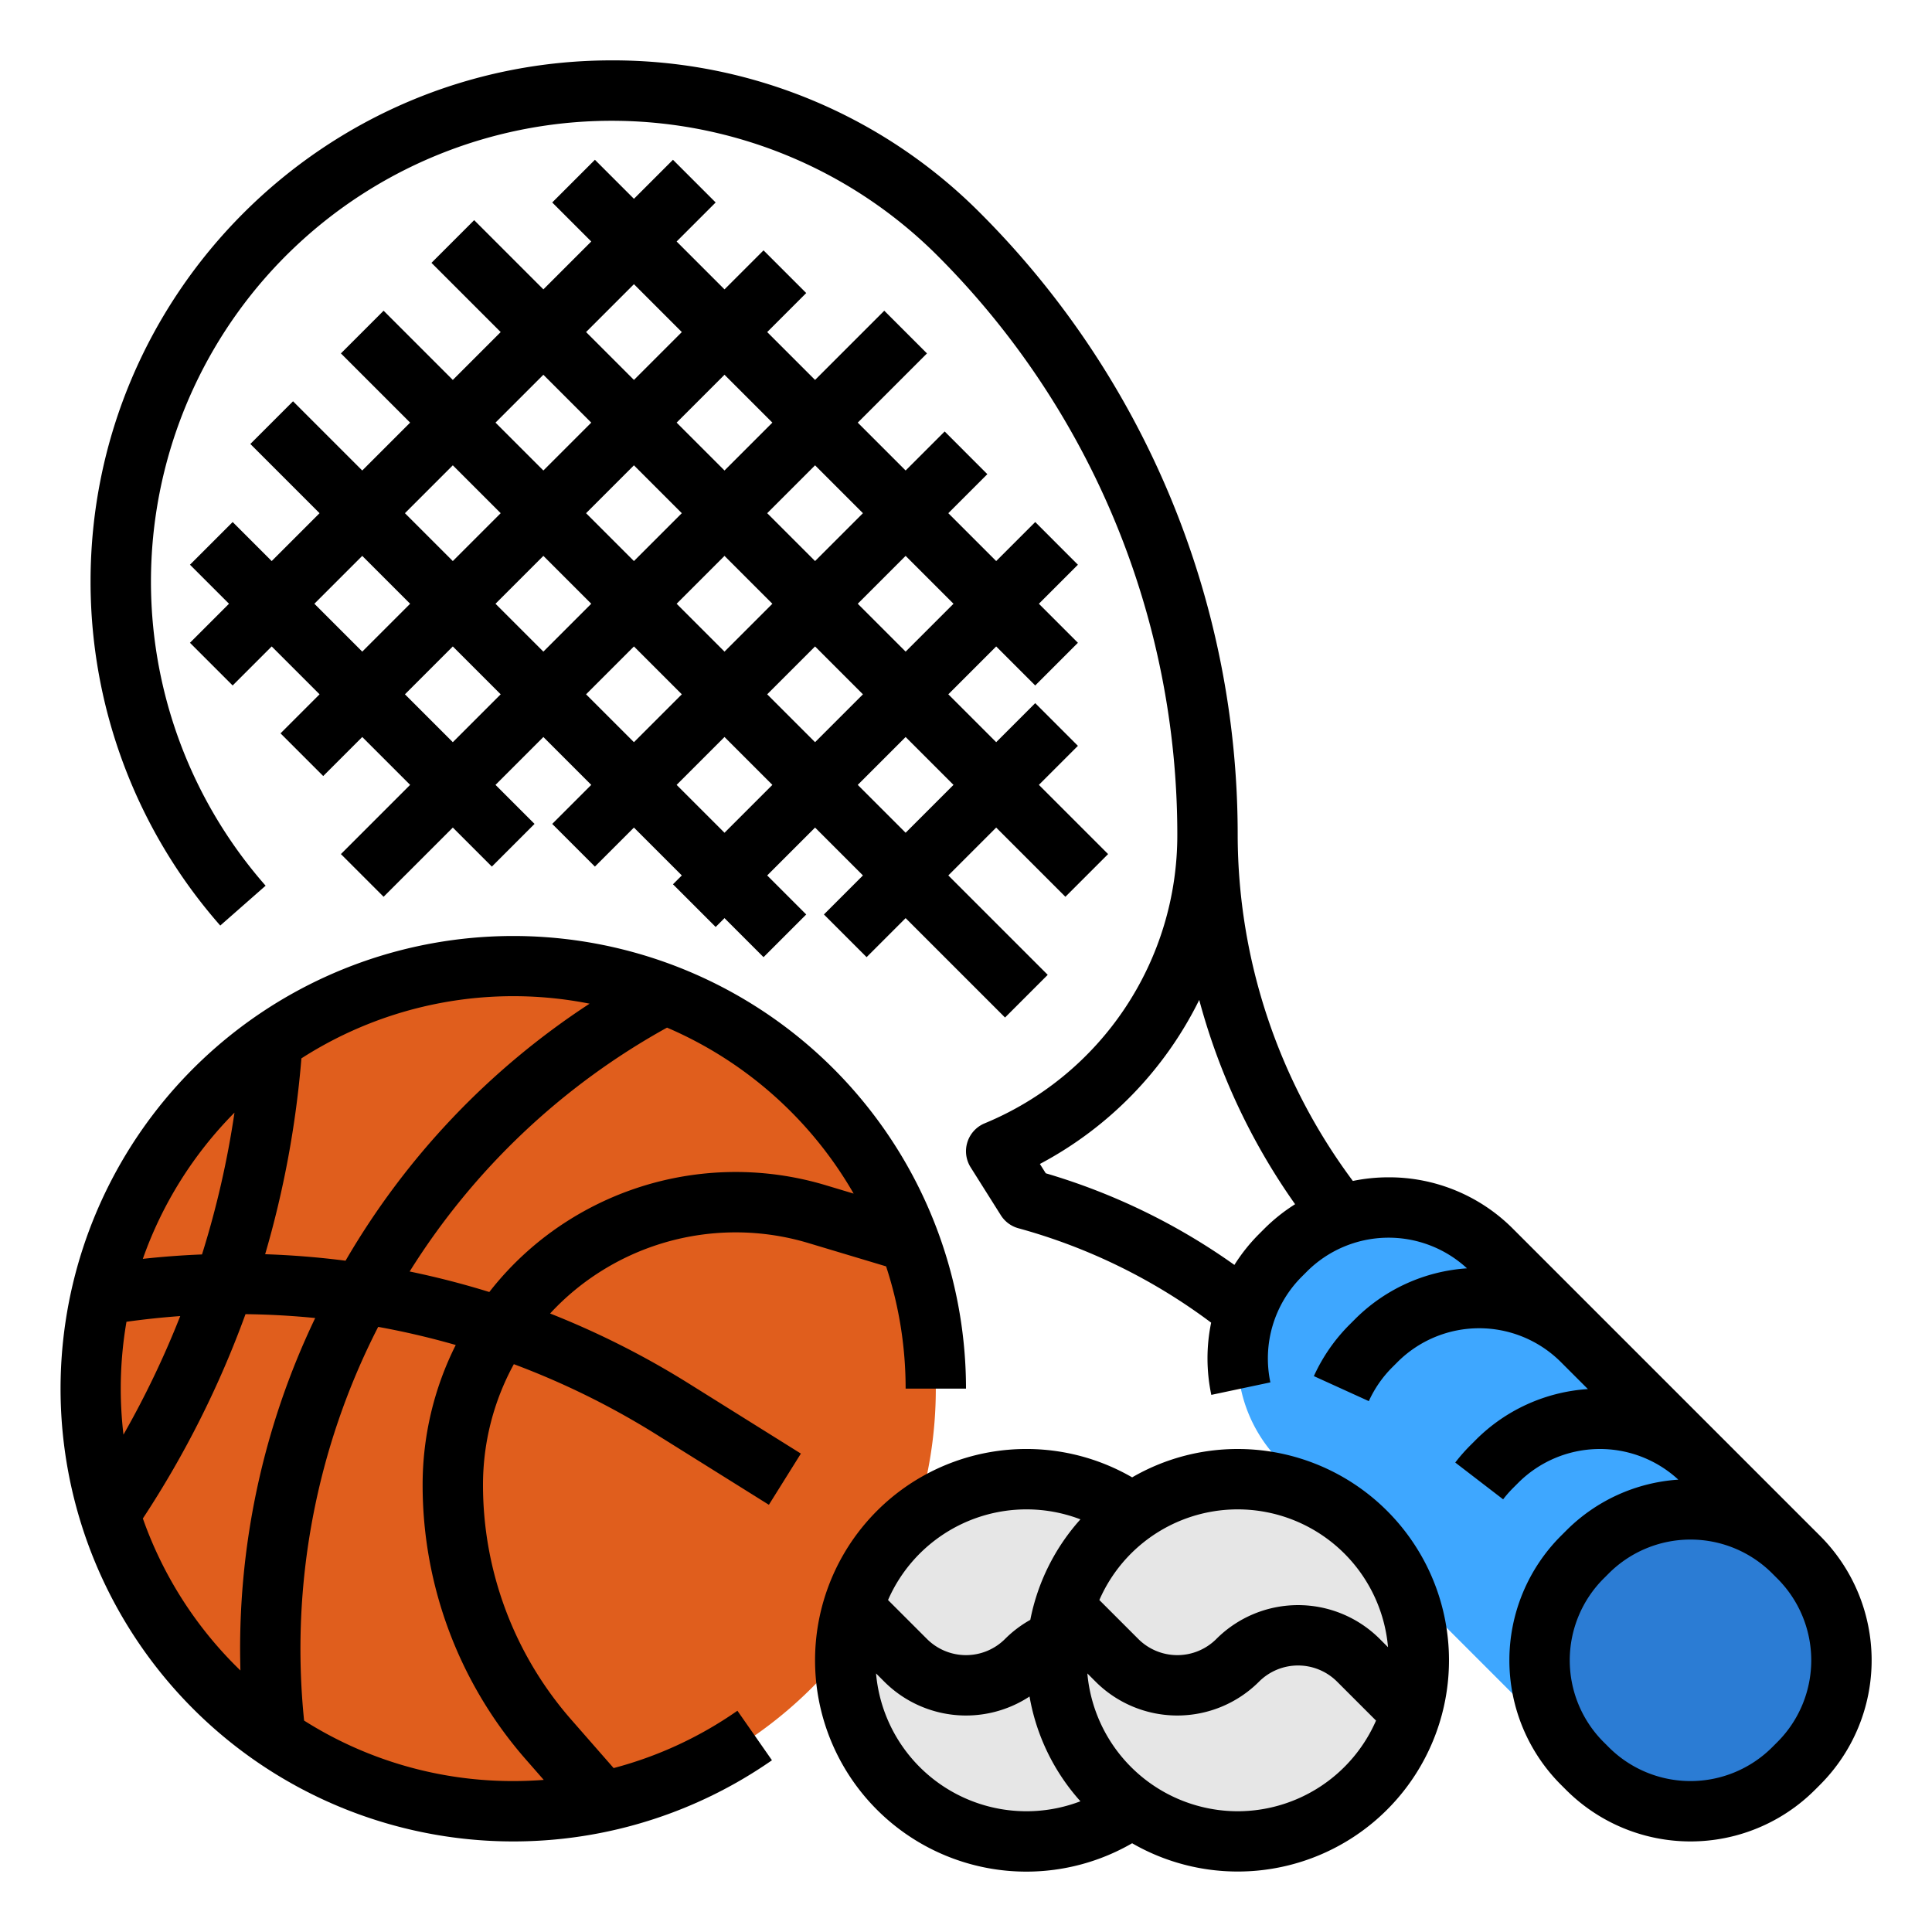
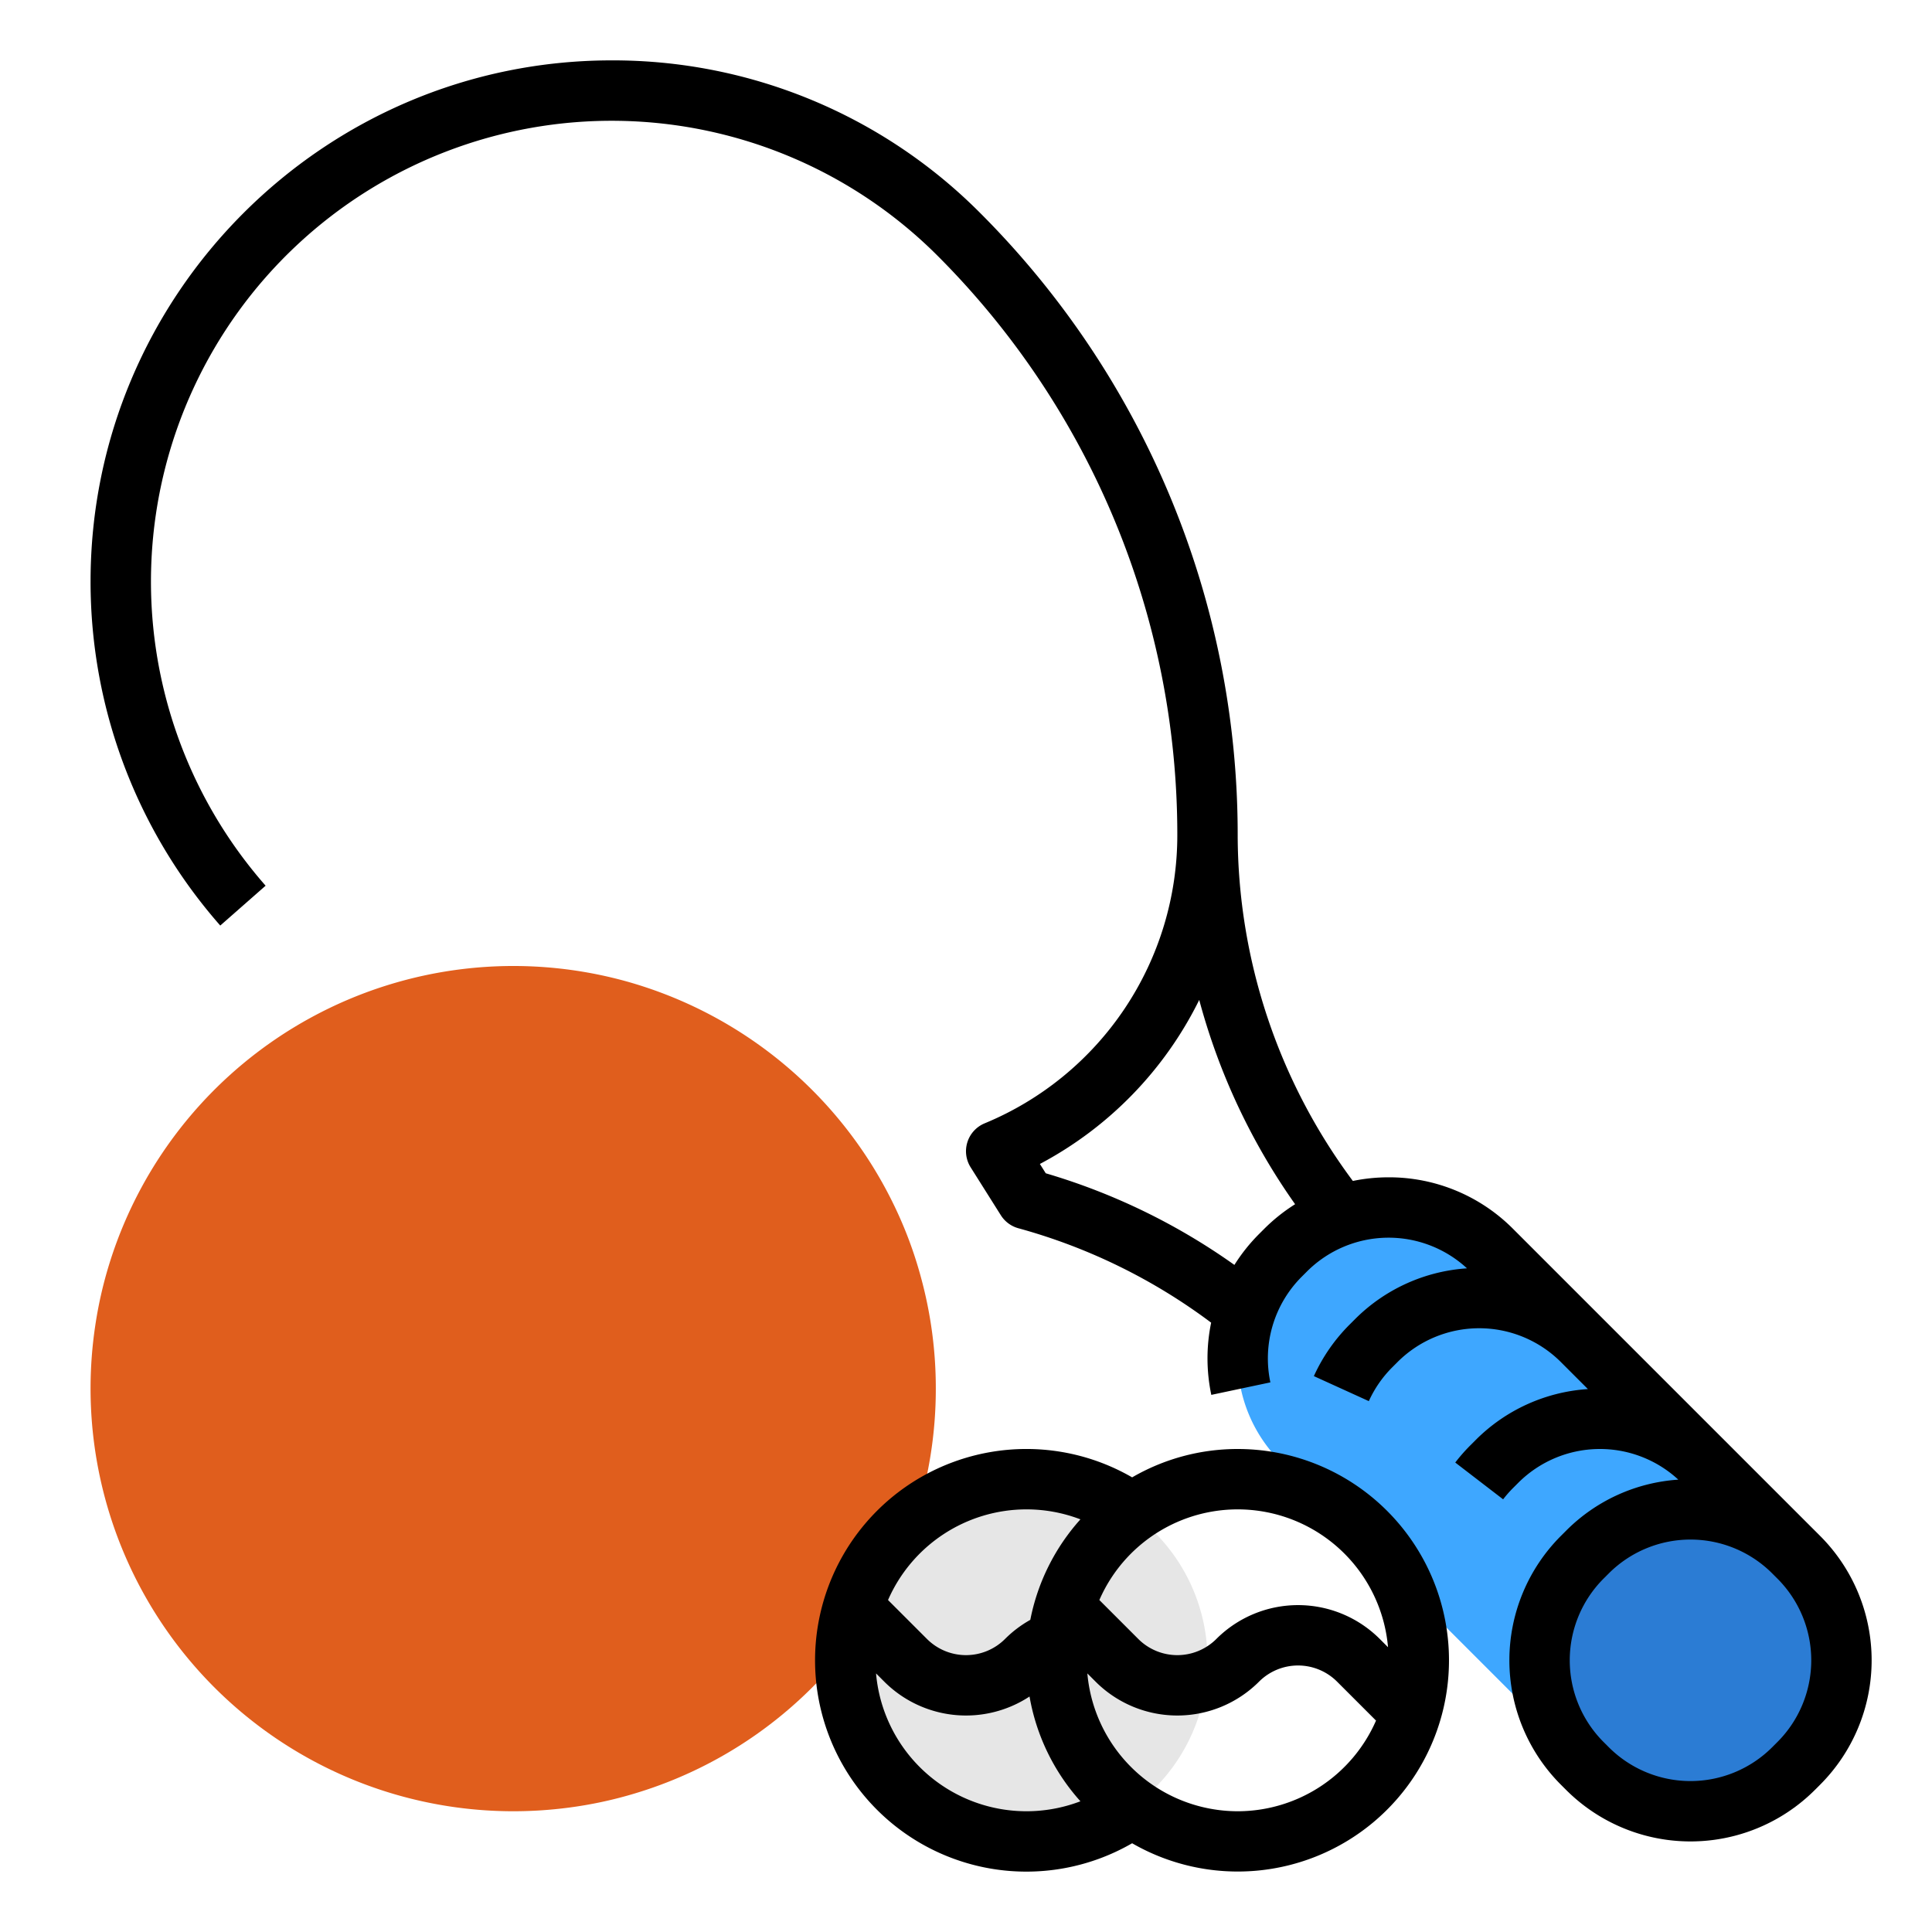
<svg xmlns="http://www.w3.org/2000/svg" viewBox="0 0 512 512" width="512" height="512">
  <g id="Fill_out_line" data-name="Fill out line">
    <path d="M395.314,331.314,480,416l-56,56-84.686-84.686A38.627,38.627,0,0,1,328,360v0a38.627,38.627,0,0,1,11.314-27.314l1.373-1.373A38.627,38.627,0,0,1,368,320h0A38.627,38.627,0,0,1,395.314,331.314Z" style="fill:#3ea7ff" />
    <path d="M448,400h0a38.627,38.627,0,0,0-27.314,11.314l-1.373,1.373A38.627,38.627,0,0,0,408,440v0a38.627,38.627,0,0,0,11.314,27.314l1.373,1.373A38.627,38.627,0,0,0,448,480h0a38.627,38.627,0,0,0,27.314-11.314l1.373-1.373A38.627,38.627,0,0,0,488,440v0a38.627,38.627,0,0,0-11.314-27.314l-1.373-1.373A38.627,38.627,0,0,0,448,400Z" style="fill:#2b7cd4" />
-     <path d="M248,368a111.929,111.929,0,0,1-79.56,107.22,109.38,109.38,0,0,1-17.89,3.84A112.63,112.63,0,0,1,136,480,112.045,112.045,0,0,1,25.2,351.6a109.983,109.983,0,0,1,3.83-16.86A112.1,112.1,0,0,1,165.91,260.05a109.502,109.502,0,0,1,19.81,7.57A112.356,112.356,0,0,1,237,319.55a108.77,108.77,0,0,1,7.02,18.81A111.483,111.483,0,0,1,248,368Z" style="fill:#e05e1d" />
+     <path d="M248,368a111.929,111.929,0,0,1-79.56,107.22,109.38,109.38,0,0,1-17.89,3.84A112.63,112.63,0,0,1,136,480,112.045,112.045,0,0,1,25.2,351.6a109.983,109.983,0,0,1,3.83-16.86A112.1,112.1,0,0,1,165.91,260.05A112.356,112.356,0,0,1,237,319.55a108.77,108.77,0,0,1,7.02,18.81A111.483,111.483,0,0,1,248,368Z" style="fill:#e05e1d" />
    <path d="M320,440q0,2.265-.21,4.47A47.662,47.662,0,0,1,314.68,462,48.012,48.012,0,0,1,224,440q0-2.265.21-4.47A47.999,47.999,0,0,1,320,440Z" style="fill:#e6e6e6" />
-     <path d="M376,440q0,2.265-.21,4.47A47.999,47.999,0,0,1,280,440q0-2.265.21-4.47A47.999,47.999,0,0,1,376,440Z" style="fill:#e6e6e6" />
    <path d="M482.343,407.029,400.971,325.657A46.317,46.317,0,0,0,368,312a47.056,47.056,0,0,0-9.481.965A153.881,153.881,0,0,1,328,221.186,232.969,232.969,0,0,0,259.764,56.45,137.204,137.204,0,0,0,162.107,16C85.955,16,24,77.955,24,154.107a138.034,138.034,0,0,0,34.372,91.174l12.018-10.562A122.108,122.108,0,0,1,248.451,67.765,216.966,216.966,0,0,1,312,221.186a82.623,82.623,0,0,1-51.069,76.515,8,8,0,0,0-3.7,11.652l8,12.697a7.999,7.999,0,0,0,4.645,3.448,152.335,152.335,0,0,1,51.09,25.021,46.83,46.83,0,0,0,.045,19.138l15.653-3.314a30.626,30.626,0,0,1,8.306-27.999l1.374-1.374a30.618,30.618,0,0,1,42.423-.847,46.27,46.27,0,0,0-29.737,13.533l-1.373,1.373a46.479,46.479,0,0,0-9.469,13.657l14.563,6.627a30.507,30.507,0,0,1,6.219-8.97l1.374-1.374a30.627,30.627,0,0,1,43.302-.01l7.16,7.16a46.272,46.272,0,0,0-29.776,13.536l-1.372,1.372a46.771,46.771,0,0,0-4.001,4.56l12.687,9.75a30.676,30.676,0,0,1,2.627-2.994l1.374-1.374a30.619,30.619,0,0,1,42.424-.847,46.266,46.266,0,0,0-29.738,13.533l-1.374,1.374a46.627,46.627,0,0,0,0,65.94l1.373,1.372a46.627,46.627,0,0,0,65.941.001l1.374-1.374a46.627,46.627,0,0,0-0-65.94Zm-147.313-81.373-1.374,1.374a46.979,46.979,0,0,0-6.527,8.185,168.085,168.085,0,0,0-49.992-24.283l-1.556-2.47a98.504,98.504,0,0,0,42.226-43.472,169.993,169.993,0,0,0,25.409,54.138A46.961,46.961,0,0,0,335.03,325.656Zm136,136-1.374,1.374a30.627,30.627,0,0,1-43.313-.001l-1.373-1.372a30.627,30.627,0,0,1-0-43.313l1.374-1.374a30.627,30.627,0,0,1,43.313.001l1.373,1.373H471.03a30.627,30.627,0,0,1-0,43.312Z" />
-     <path d="M85.657,205.657,96,195.314,108.686,208,90.343,226.343l11.313,11.314L120,219.314l10.343,10.343,11.313-11.314L131.314,208,144,195.314,156.686,208l-10.343,10.343,11.313,11.314L168,219.314,180.686,232l-2.343,2.343,11.313,11.314L192,243.314l10.343,10.343,11.313-11.314L203.314,232,216,219.314,228.686,232l-10.343,10.343,11.313,11.314L240,243.314l26.343,26.343,11.313-11.314L251.314,232,264,219.314l18.343,18.343,11.313-11.314L275.314,208l10.343-10.343-11.313-11.314L264,196.686,251.314,184,264,171.314l10.343,10.343,11.313-11.314L275.314,160l10.343-10.343-11.313-11.314L264,148.686,251.314,136l10.343-10.343-11.313-11.314L240,124.686,227.314,112l18.343-18.343L234.343,82.343,216,100.686,203.314,88l10.343-10.343L202.343,66.343,192,76.686,179.314,64l10.343-10.343L178.343,42.343,168,52.686,157.657,42.343,146.343,53.657,156.686,64,144,76.686,125.657,58.343,114.343,69.657,132.686,88,120,100.686,101.657,82.343,90.343,93.657,108.686,112,96,124.686,77.657,106.343,66.343,117.657,84.686,136,72,148.686,61.657,138.343,50.343,149.657,60.686,160,50.343,170.343l11.313,11.314L72,171.314,84.686,184,74.343,194.343ZM120,196.686,107.314,184,120,171.314,132.686,184Zm72-24L179.314,160,192,147.314,204.686,160Zm24-1.372L228.686,184,216,196.686,203.314,184ZM168,148.686,155.314,136,168,123.314,180.686,136ZM156.686,160,144,172.686,131.314,160,144,147.314ZM155.314,184,168,171.314,180.686,184,168,196.686ZM192,220.686,179.314,208,192,195.314,204.686,208ZM252.686,208,240,220.686,227.314,208,240,195.314Zm0-48L240,172.686,227.314,160,240,147.314Zm-24-24L216,148.686,203.314,136,216,123.314Zm-24-24L192,124.686,179.314,112,192,99.314ZM168,75.314,180.686,88,168,100.686,155.314,88Zm-24,24L156.686,112,144,124.686,131.314,112Zm-24,24L132.686,136,120,148.686,107.314,136ZM83.314,160,96,147.314,108.686,160,96,172.686Z" />
-     <path d="M159.468,336.766a66.988,66.988,0,0,1,54.732-7.354l20.626,6.189A103.59,103.59,0,0,1,240,368h16a119.975,119.975,0,1,0-51.423,98.486l-9.153-13.123a103.284,103.284,0,0,1-32.805,15.194l-11.277-12.883A94.36,94.36,0,0,1,128,393.54a66.594,66.594,0,0,1,8.175-32.021,210.293,210.293,0,0,1,37.735,18.605l29.852,18.66,8.48-13.568-29.853-18.66a226.295,226.295,0,0,0-36.604-18.465A66.383,66.383,0,0,1,159.468,336.766Zm66.756-20.45-7.424-2.228a82.986,82.986,0,0,0-67.809,9.107,82.004,82.004,0,0,0-21.317,19.204c-6.923-2.148-13.98-3.963-21.111-5.44A187.379,187.379,0,0,1,176.77,272.329,104.663,104.663,0,0,1,226.225,316.316Zm-69.976-50.331a203.424,203.424,0,0,0-64.675,68.117c-7.059-.91-14.183-1.481-21.306-1.72a260.14,260.14,0,0,0,9.609-51.903,103.92,103.92,0,0,1,76.372-14.494ZM32,368a104.233,104.233,0,0,1,1.516-17.716q7.084-.992,14.248-1.51a244.39,244.39,0,0,1-15.045,31.42A104.588,104.588,0,0,1,32,368Zm30.138-73.139A244.078,244.078,0,0,1,53.533,332.438c-5.234.211-10.471.599-15.682,1.173A104.208,104.208,0,0,1,62.138,294.861ZM37.859,402.413a260.375,260.375,0,0,0,27.201-54.146c6.163.069,12.334.413,18.472,1.024a202.686,202.686,0,0,0-19.816,93.406A104.251,104.251,0,0,1,37.859,402.413ZM139.3,466.21l4.795,5.479q-4.023.308-8.096.312a103.374,103.374,0,0,1-55.41-16.029,187.041,187.041,0,0,1,19.635-104.337,210.375,210.375,0,0,1,20.552,4.803A82.545,82.545,0,0,0,112,393.54,110.359,110.359,0,0,0,139.3,466.21Z" />
    <path d="M328,384a55.638,55.638,0,0,0-27.969,7.516,56.002,56.002,0,1,0-.003,96.966A55.988,55.988,0,1,0,328,384Zm39.84,52.526-2.182-2.182a30.626,30.626,0,0,0-43.314,0,14.626,14.626,0,0,1-20.686-.001l-10.318-10.318a39.988,39.988,0,0,1,76.501,12.501ZM272,400a39.943,39.943,0,0,1,14.324,2.645,55.863,55.863,0,0,0-13.282,26.631,30.54,30.54,0,0,0-6.699,5.067,14.626,14.626,0,0,1-20.686-.001l-10.318-10.318A40.052,40.052,0,0,1,272,400Zm-39.84,43.474,2.182,2.182a30.642,30.642,0,0,0,38.496,3.935,55.842,55.842,0,0,0,13.487,27.767,40.017,40.017,0,0,1-54.165-33.883ZM328,480a40.047,40.047,0,0,1-39.84-36.526l2.182,2.182a30.626,30.626,0,0,0,43.314,0,14.626,14.626,0,0,1,20.686.001l10.318,10.318A40.052,40.052,0,0,1,328,480Z" />
  </g>
</svg>